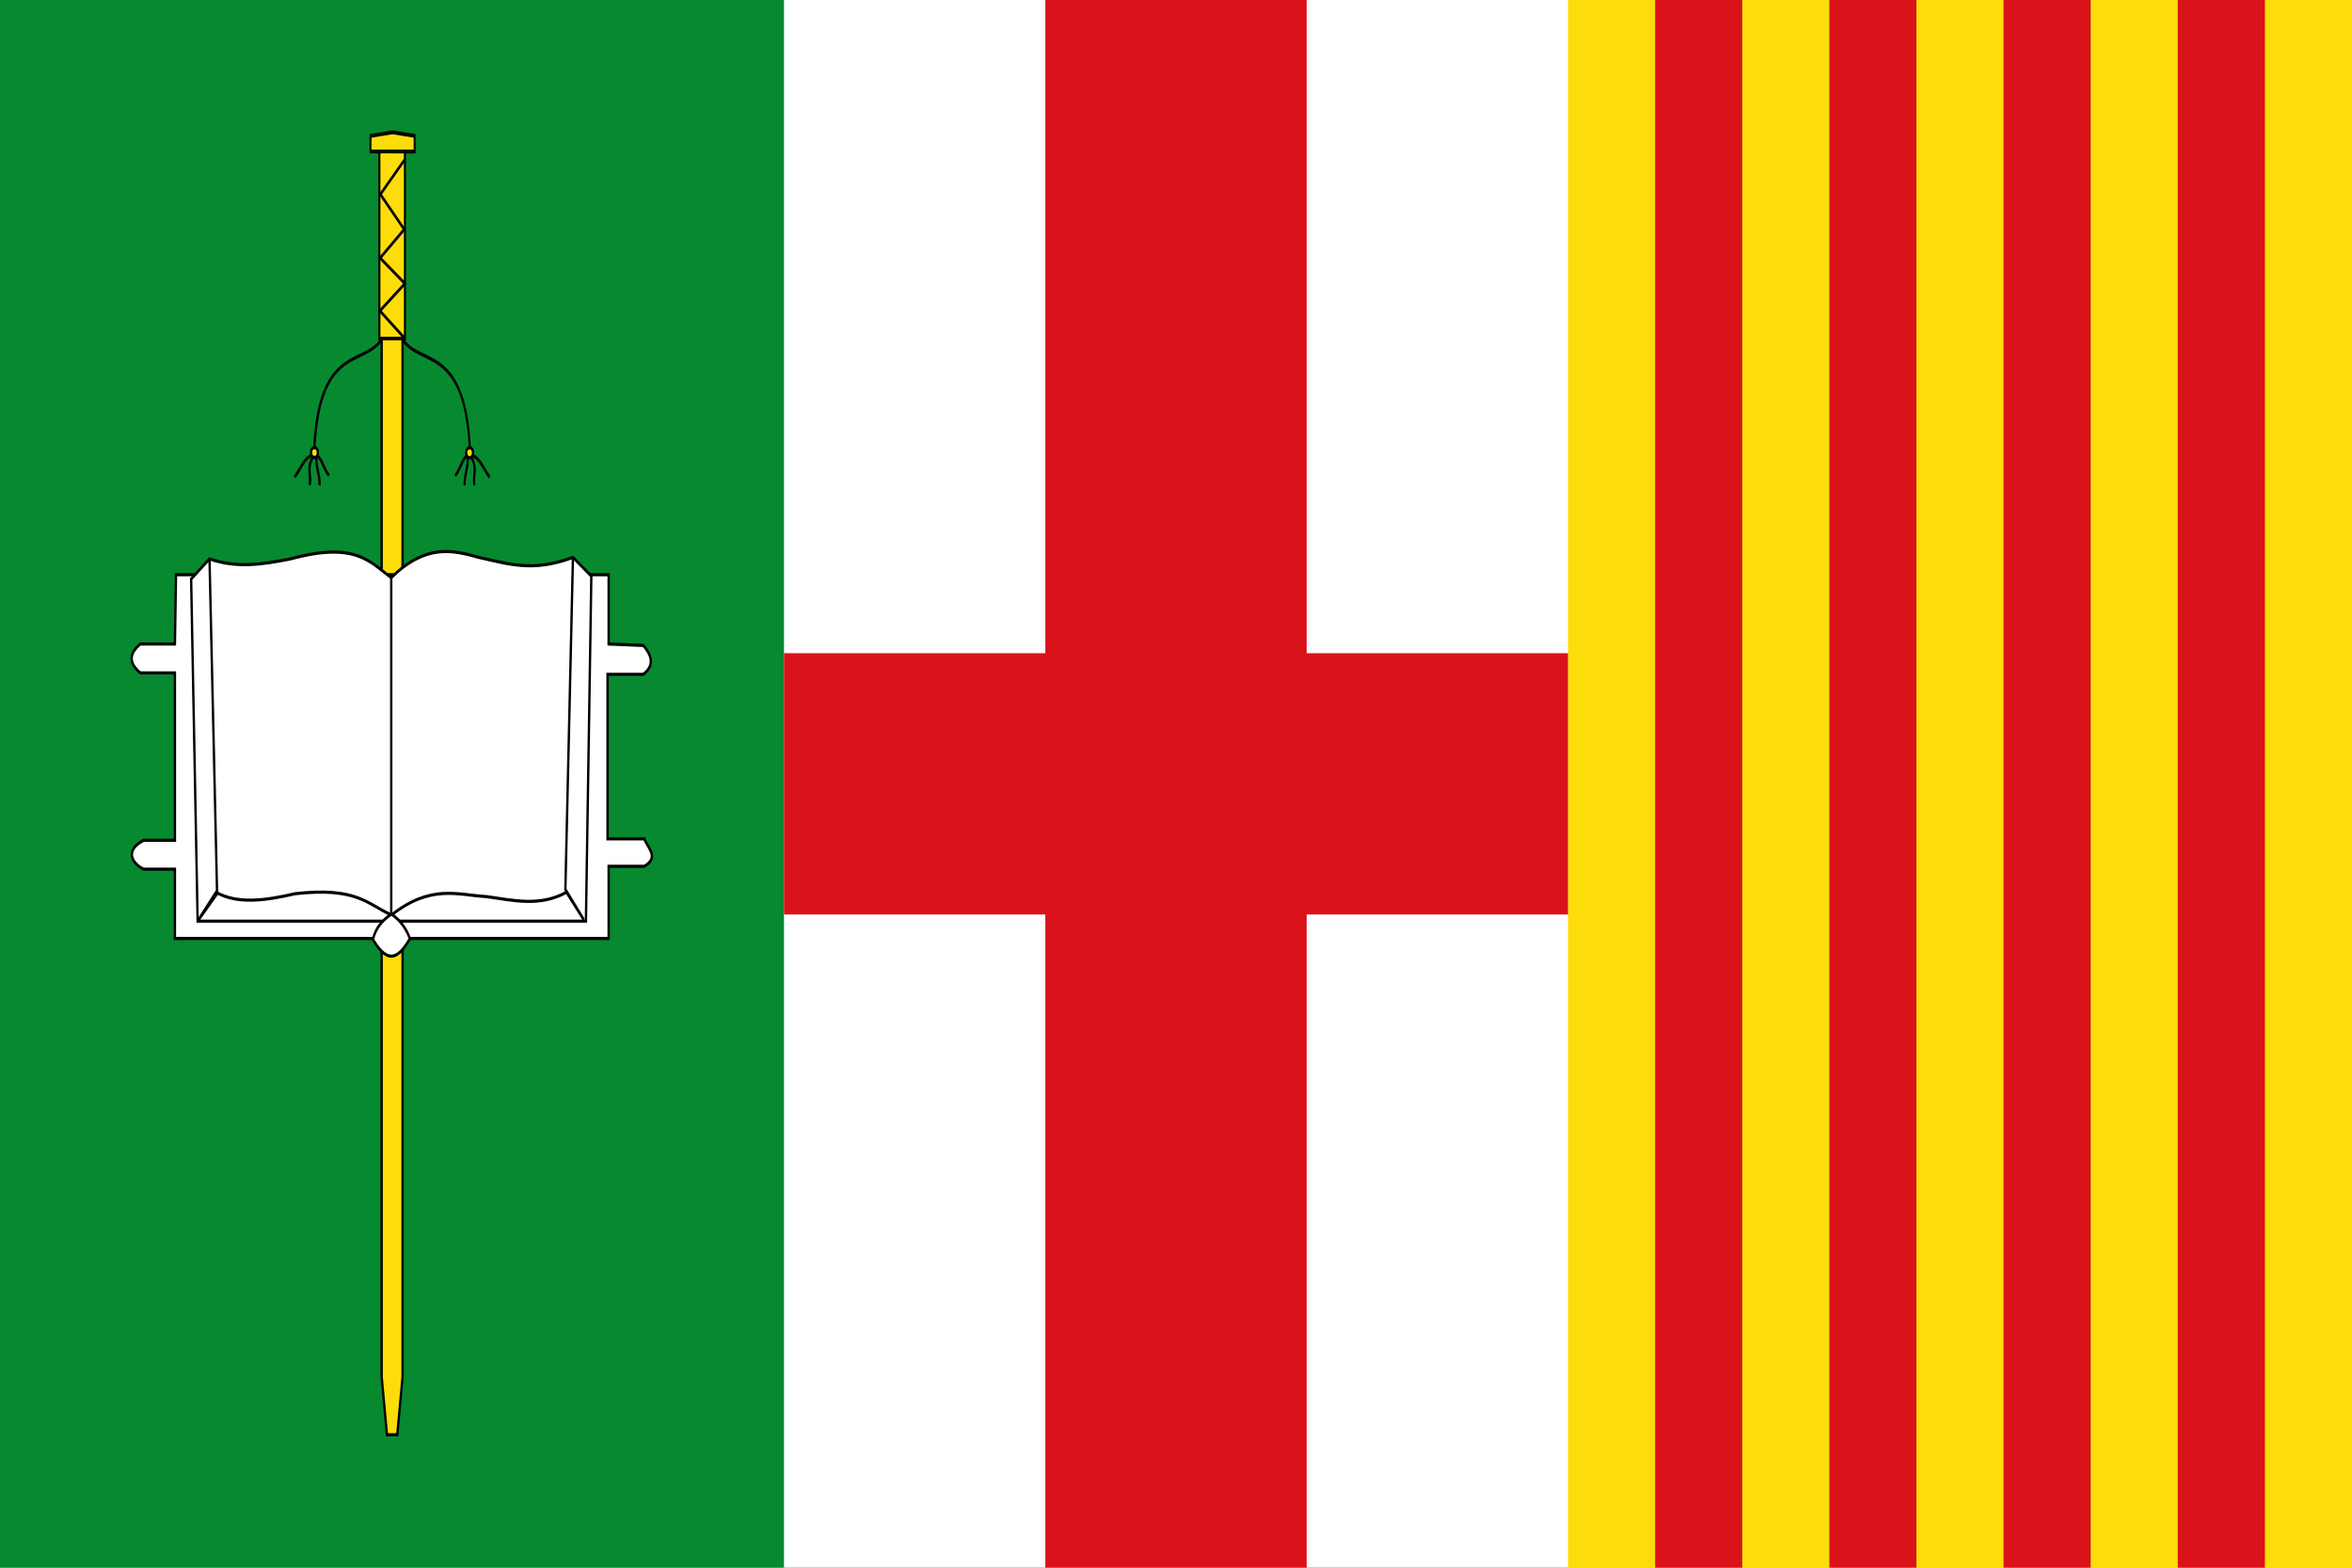
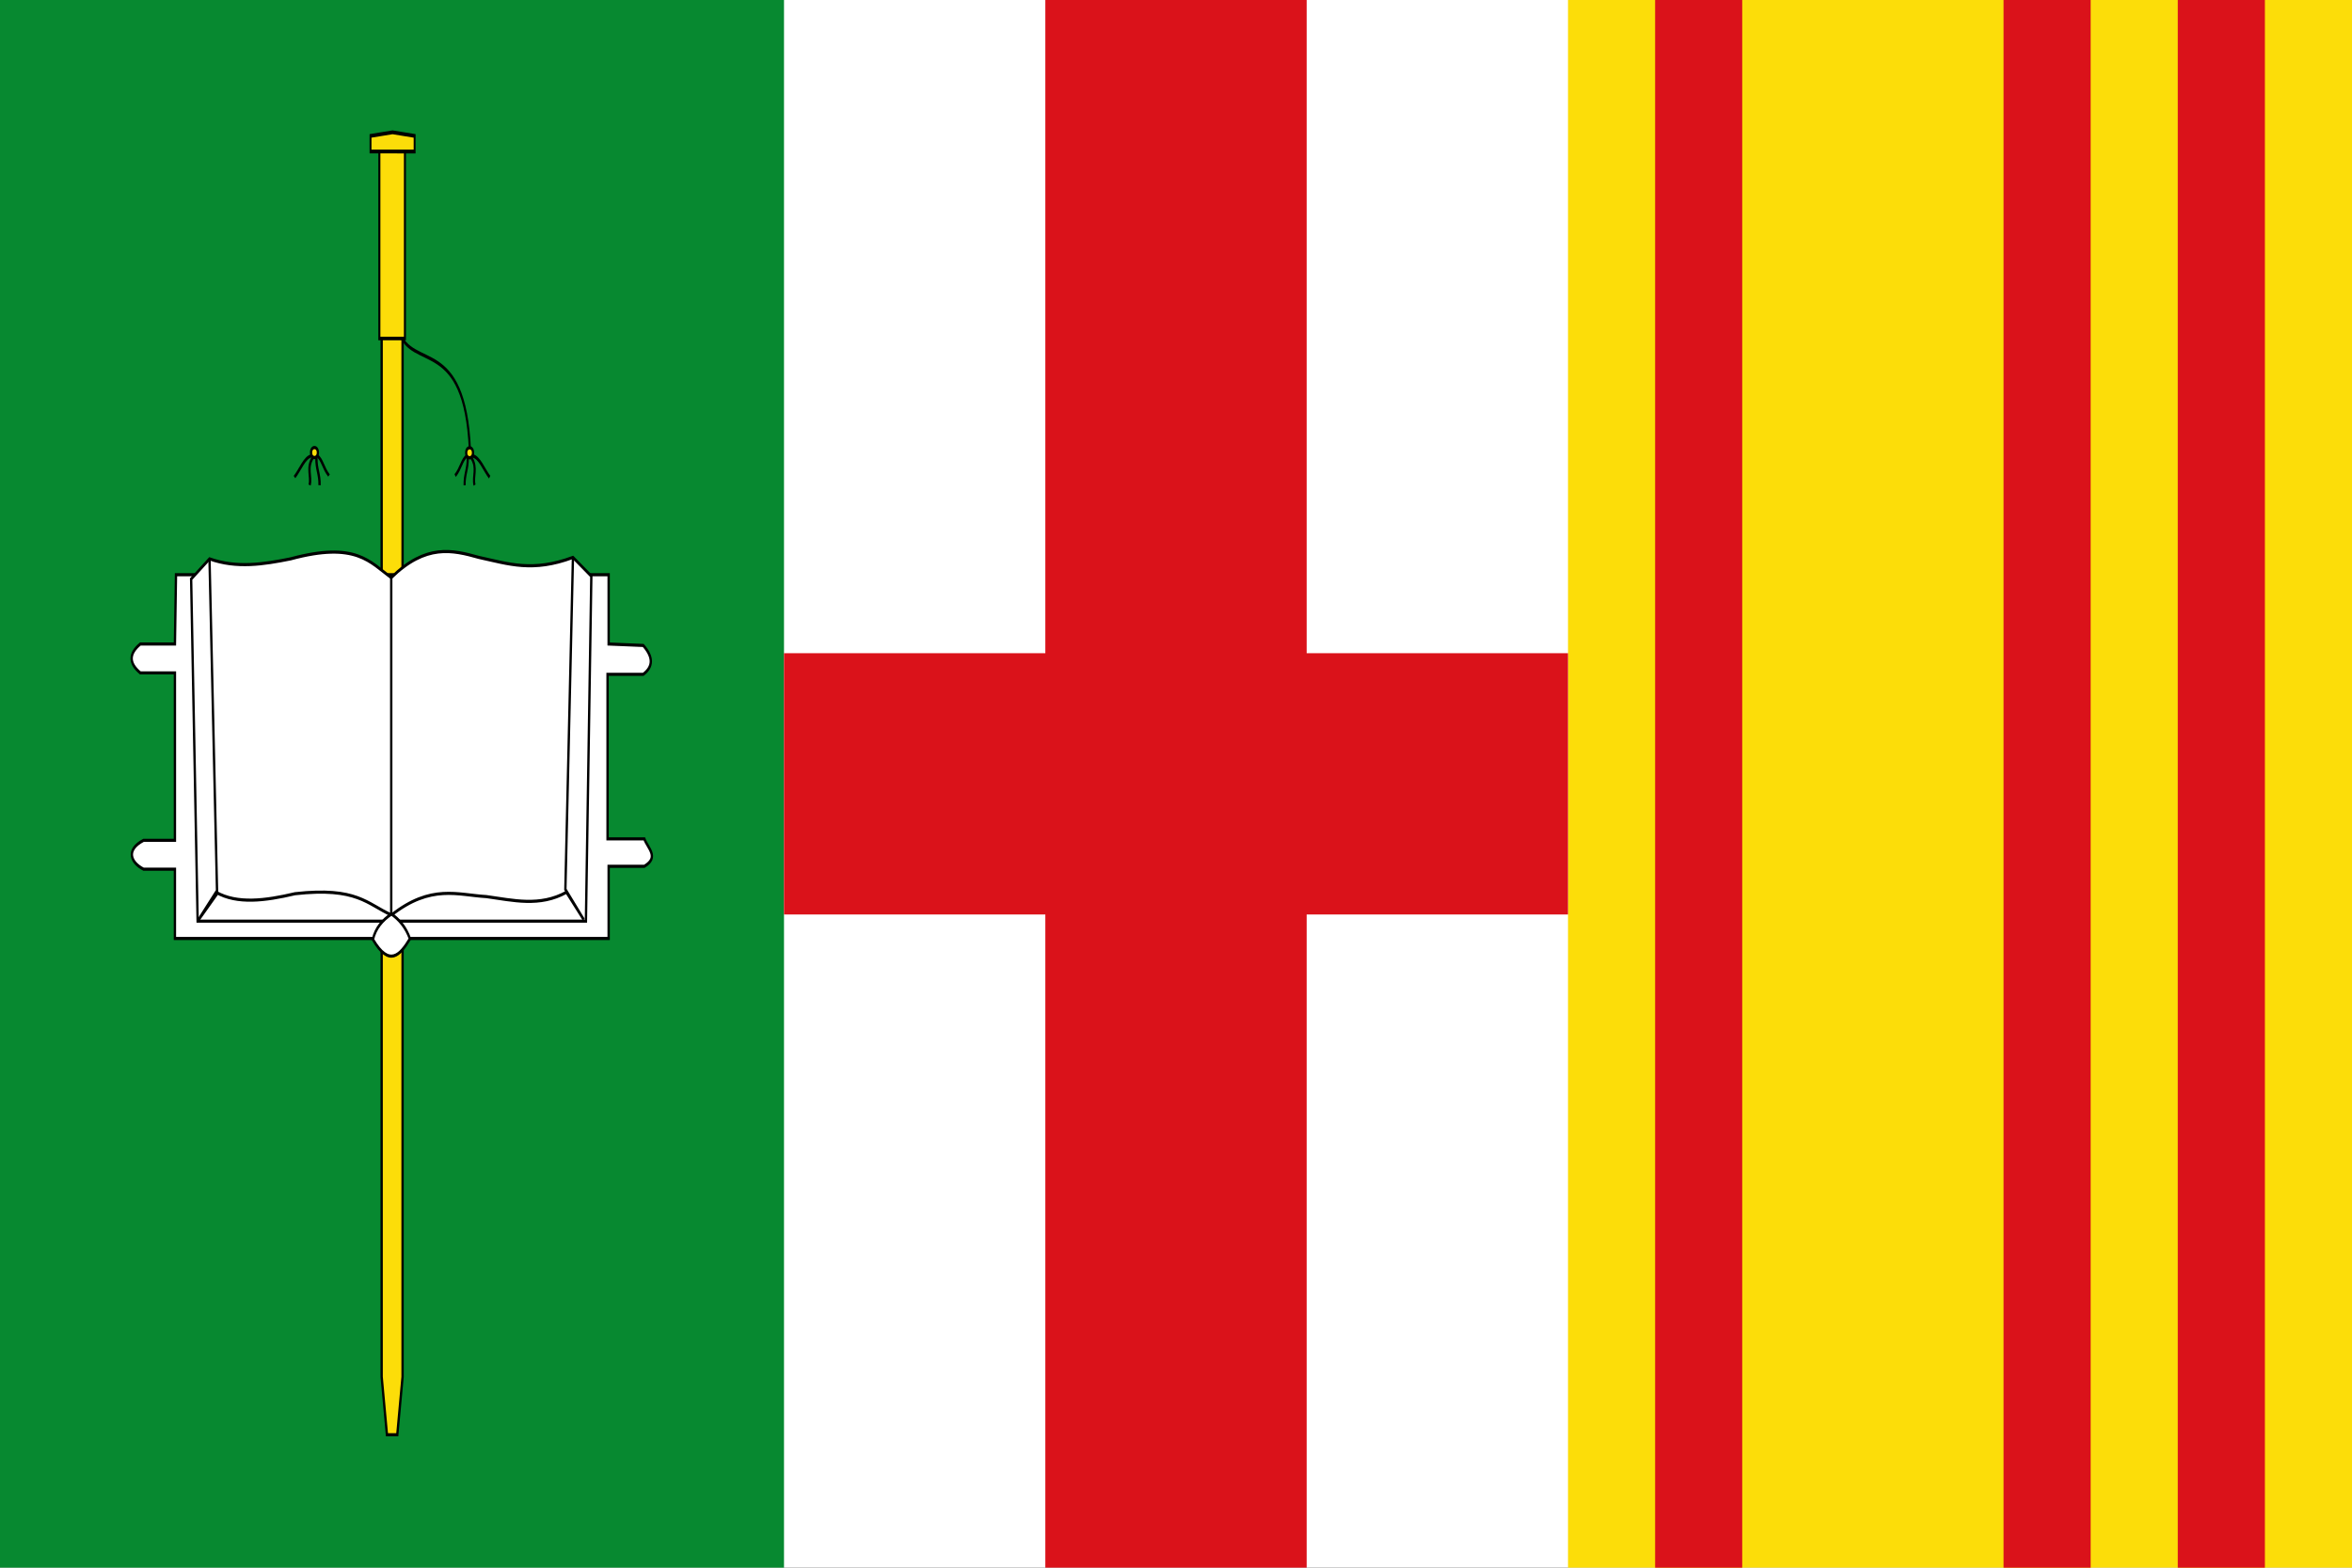
<svg xmlns="http://www.w3.org/2000/svg" id="svg2" width="900" height="600" version="1.1">
  <rect width="100%" height="100%" fill="#333333" stroke="none" />
  <g id="g4019" transform="scale(1.2)">
    <g id="g4058">
      <path id="rect2998" d="m0 0h750v500h-750z" style="fill-rule:evenodd;fill:#ffffff" />
      <path id="rect2998-1" d="m0 3e-6h250v500h-250z" style="fill-rule:evenodd;fill:#078930" />
      <g id="g19641" transform="matrix(.741 0 0 1 32.41 -9.749)">
        <g id="g3925">
          <path id="rect3007" d="m120.5 115.12h9l3.1e-4 333.763-2.278 18.471h-4.444l-2.278-18.471z" style="fill-rule:evenodd;fill:#fcdd09;stroke:#000000" />
          <g id="g3901">
            <g id="g3860" transform="translate(12.5)">
              <g id="g3845" transform="matrix(.649 0 0 .78 36.046 94.718)" style="stroke-width:1.406">
                <path id="path3800-2" d="m122.398 26.655c8.63 16.185 43.643 1.698 46.984 48.3" style="fill:none;stroke-width:1.406px;stroke:#000000" />
                <ellipse id="path3802-0" transform="matrix(-1.478 0 0 1.315 285.253 -127.849)" cx="78.528" cy="155.176" rx="1.53" ry="1.557" style="fill:#fcdd09;stroke-width:1.008;stroke:#000000" />
                <path id="path3804-0" d="m171.127 77.498c4.605 0.448 7.713 5.825 11.349 8.686" style="fill:none;stroke-width:1.406px;stroke:#000000" />
                <path id="path3806-7" d="m170.413 78.274c4.25 4.18 0.637 7.699 2.063 11.157" style="fill:none;stroke-width:1.406px;stroke:#000000" />
                <path id="path3808-5" d="m167.953 78.345c0.129 4.534-2.305 6.803-2.063 11.157" style="fill:none;stroke-width:1.406px;stroke:#000000" />
                <path id="path3810-5" d="m167.318 77.568c-3.261 1.424-3.881 5.004-7.698 7.979" style="fill:none;stroke-width:1.406px;stroke:#000000" />
              </g>
-               <path id="path3800" d="m109.5 115.5c-5.602 12.619-28.331 1.324-30.499 37.658" style="fill:none;stroke-width:1px;stroke:#000000" />
              <ellipse id="path3802" transform="matrix(.959 0 0 1.025 3.783 -4.963)" cx="78.528" cy="155.176" rx="1.53" ry="1.557" style="fill:#fcdd09;stroke-width:1.008;stroke:#000000" />
              <path id="path3804" d="m77.867 155.14c-2.989 0.349-5.007 4.541-7.367 6.772" style="fill:none;stroke-width:1px;stroke:#000000" />
              <path id="path3806" d="m78.331 155.746c-2.759 3.259-0.413 6.002-1.339 8.699" style="fill:none;stroke-width:1px;stroke:#000000" />
              <path id="path3808" d="m79.928 155.801c-0.084 3.535 1.496 5.304 1.339 8.699" style="fill:none;stroke-width:1px;stroke:#000000" />
              <path id="path3810" d="m80.34 155.196c2.117 1.11 2.519 3.902 4.997 6.221" style="fill:none;stroke-width:1px;stroke:#000000" />
            </g>
            <g id="g3877" transform="matrix(.929 0 0 1 17.087 0)">
              <path id="rect3010" transform="matrix(.649 0 0 .78 41.116 94.575)" d="m106.533-47.475h18.246v77.132h-18.246z" style="fill:#fcdd09;stroke-width:1.459;stroke:#000000" />
-               <path id="path3798" d="m121.993 60.674-11.276 11.061 11.061 11.168-11.168 9.128 11.491 8.162-11.598 8.698 11.276 8.591" style="fill:none;stroke-width:1.038px;stroke:#000000" />
            </g>
            <g id="g3883" transform="matrix(.424 0 0 .637 74.916 91.141)" style="stroke-width:1.406">
              <g id="g5018" transform="matrix(-.811 -.669 -.663 .798 909.775 4.469)" style="fill:#eac102;stroke-width:1.842;stroke:#000000">
                <g id="g5020" transform="rotate(39.922 464.245 913.512)" style="fill:#eac102;stroke-width:1.842;stroke:#000000">
                  <path id="rect3913" d="m297.972 449.91-21.381-1.75-21.34 1.714 0.087 7.499 42.721 0.037z" style="fill:#fcdd09;stroke-width:1.842;stroke:#000000" />
                </g>
              </g>
            </g>
          </g>
        </g>
        <g id="layer1" transform="matrix(.822 0 0 .813 -142.88 -205.861)" style="fill:#ffffff;stroke-width:1.215">
          <path id="path3324" d="m212.75 490.671h226.495v27.179l18.12 0.566c5.285 4.53 5.285 8.305 0 11.325h-18.686v64.551h19.252c1.709 3.586 7.994 7.172 0 10.758h-18.686v28.312h-227.061v-27.179h-16.421c-6.498-2.481-9.659-7.498 0-11.325h16.421v-65.684h-18.12c-6.04-3.775-6.04-7.55 0-11.325h18.12z" style="fill-rule:evenodd;fill:#ffffff;stroke-width:1.223;stroke:#000000" />
          <path id="path3326" d="m220.677 492.369 3.397 134.198h203.279l2.831-135.331-9.626-7.361c-21.132 5.889-33.582 2.565-49.263 0-13.776-2.904-27.658-5.418-45.865 7.927-11.149-6.056-18.375-14.319-52.66-7.361-14.156 2.137-28.312 3.8-42.468 0z" style="fill-rule:evenodd;fill:#ffffff;stroke-width:1.223;stroke:#000000" />
          <path id="path3328" d="m230.303 485.008 3.964 130.801-10.192 10.758 9.626-11.325c11.059 4.722 25.791 3.321 41.335 0.566 32.524-2.718 37.713 4.028 50.527 8.349 20.749-12.193 34.649-7.853 49.697-7.216 13.967 1.446 27.934 4.089 41.902-1.699l9.06 10.758-9.626-11.891 3.964-130.235" style="fill:none;stroke-width:1.223;stroke:#000000" />
          <path id="path3330" d="m325.431 623.736v-133.066" style="fill:#ffffff;stroke-width:1.223;stroke:#000000" />
          <path id="path3332" d="m325.535 623.778c-4.793 2.459-8.364 5.598-9.693 9.982 8.63 10.988 14.173 6.192 19.385-0.289-2.173-4.5-5.595-7.502-9.693-9.693z" style="fill-rule:evenodd;fill:#ffffff;stroke-width:1.223;stroke:#000000" />
        </g>
      </g>
      <path id="rect2998-1-7" d="m500 4e-6h250v500h-250z" style="fill-rule:evenodd;fill:#fcdd09" />
      <path id="rect3951" d="m333.333 0h83.333v500h-83.333z" style="fill:#da121a" />
      <path id="rect3951-6" d="m500 208.333v83.333h-250v-83.333z" style="fill:#da121a" />
      <path id="path19649" d="m694.444 0v500h27.778v-500z" style="fill:#da121a" />
      <path id="path19647" d="m638.889 0v500h27.778v-500z" style="fill:#da121a" />
-       <path id="path19645" d="m583.333 0v500h27.778v-500z" style="fill:#da121a" />
      <path id="rect3973" d="m527.778 0v500h27.778v-500z" style="fill:#da121a" />
    </g>
  </g>
</svg>